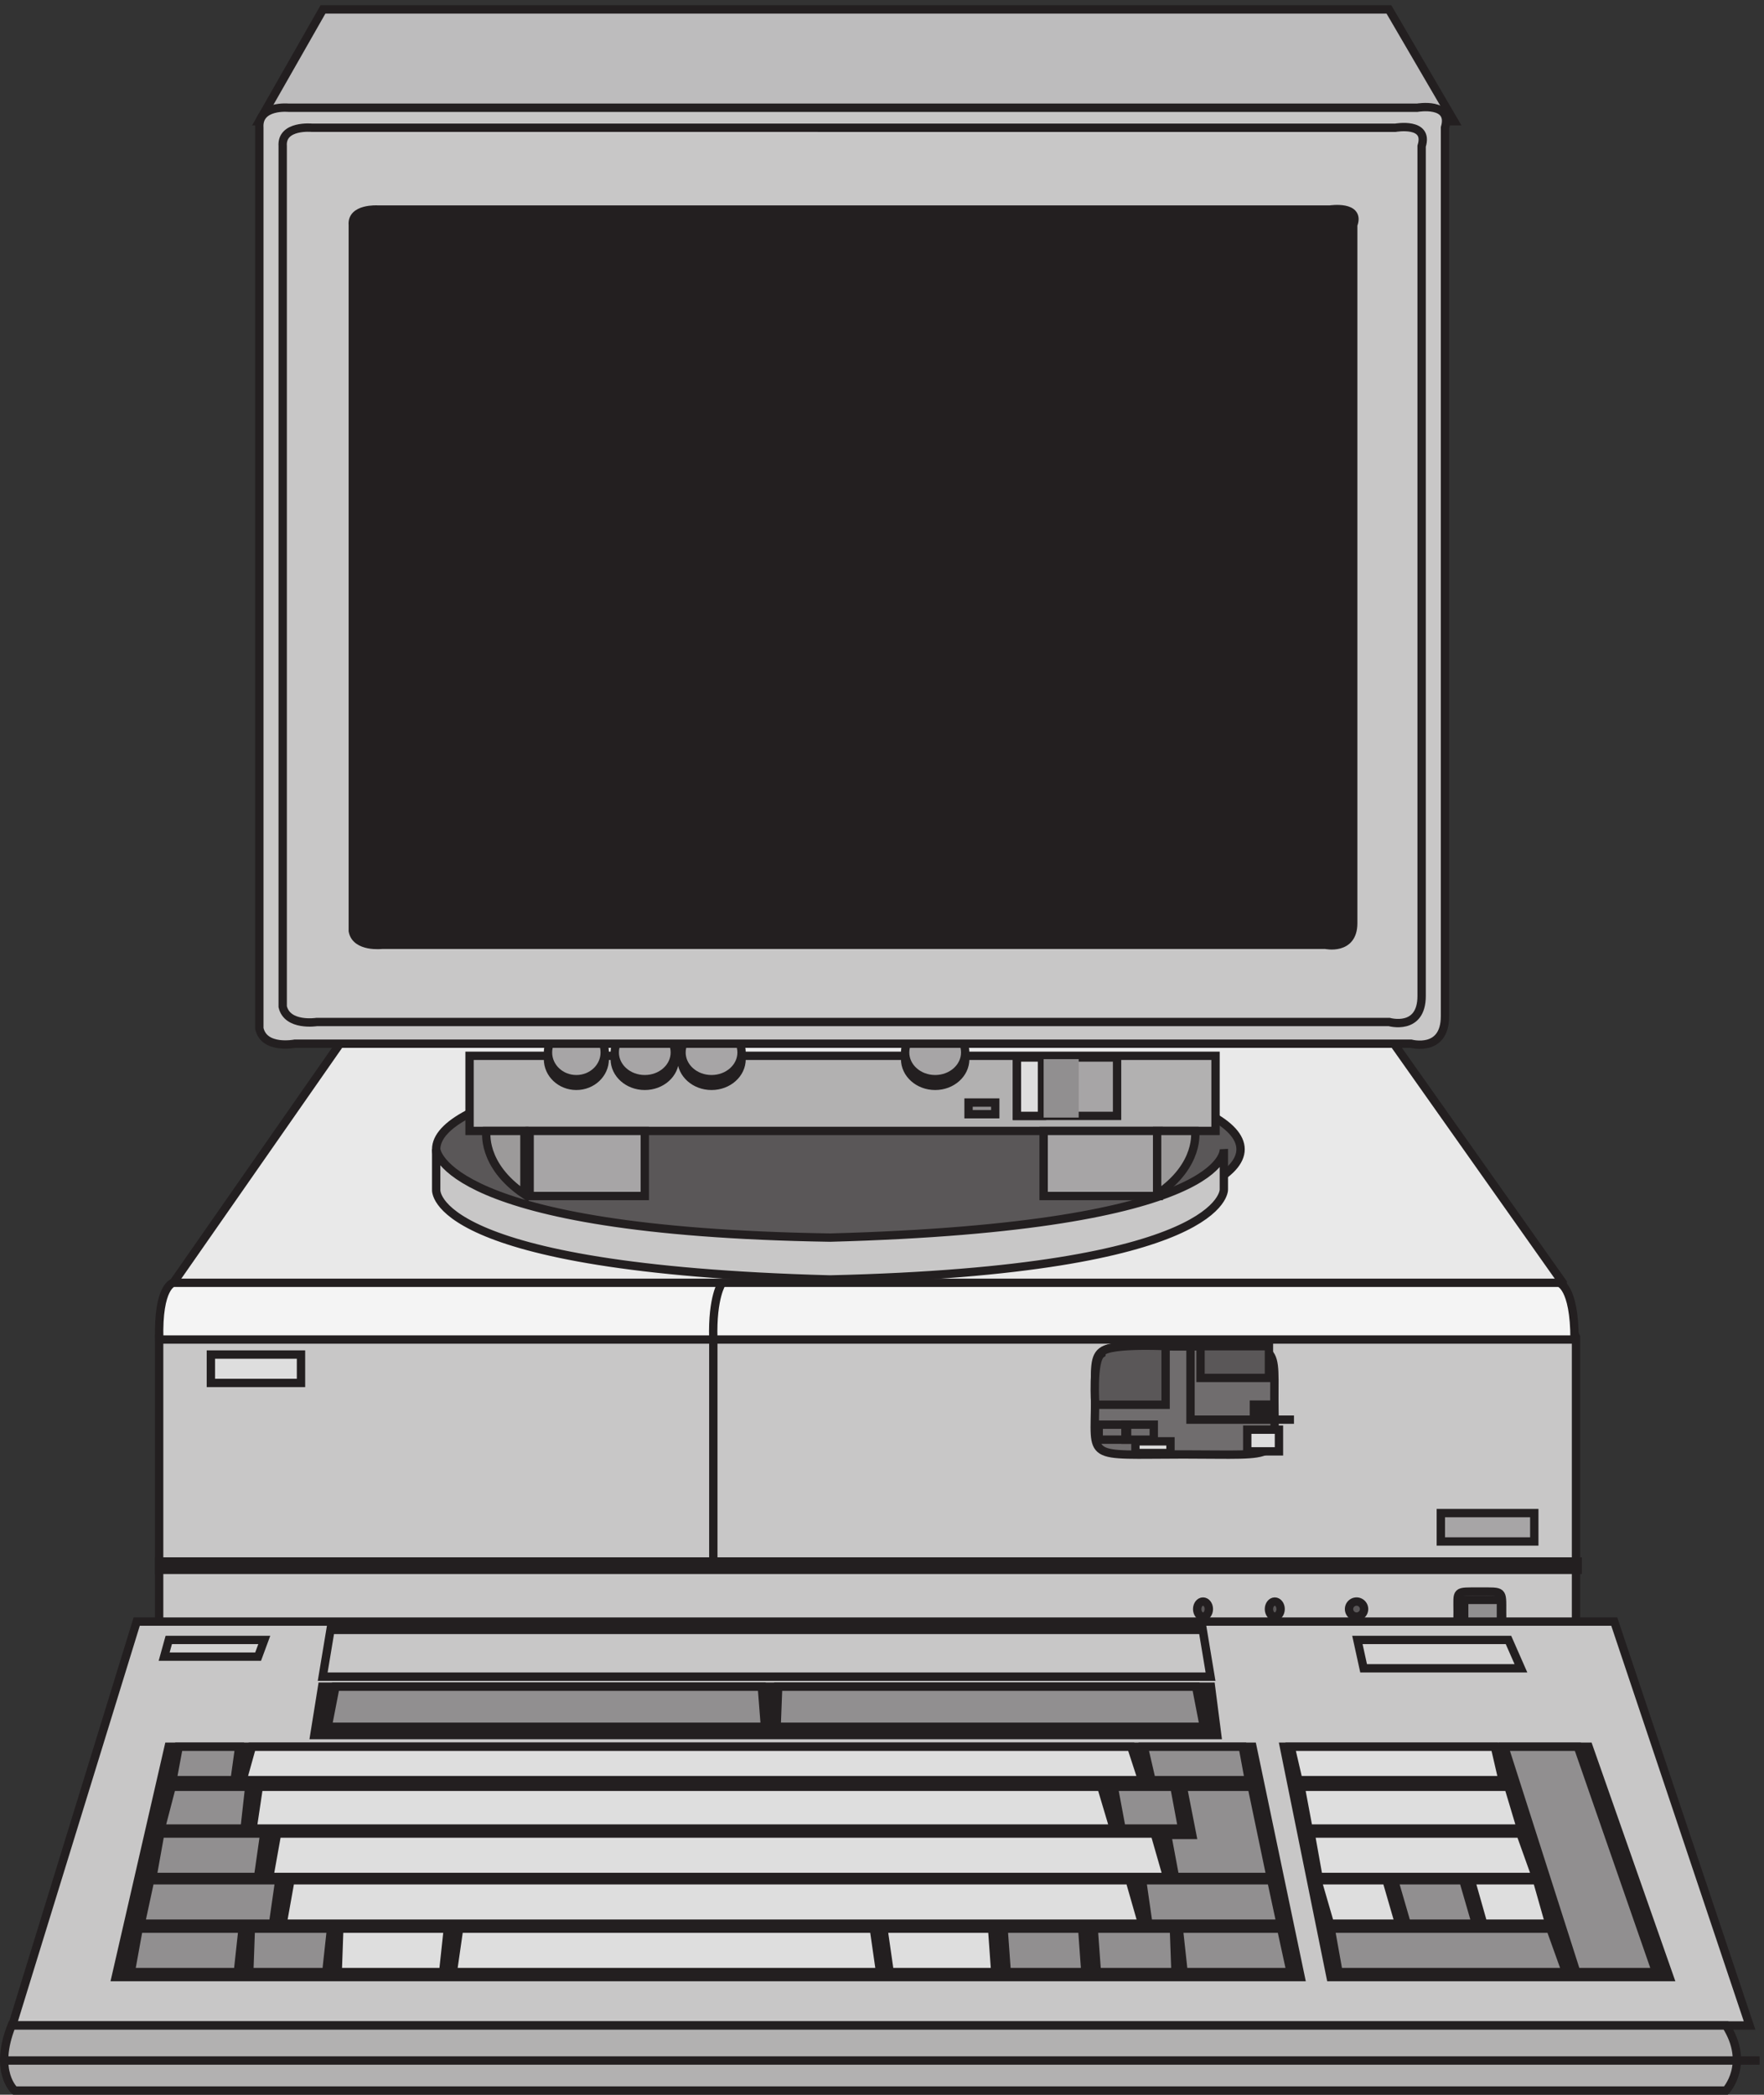
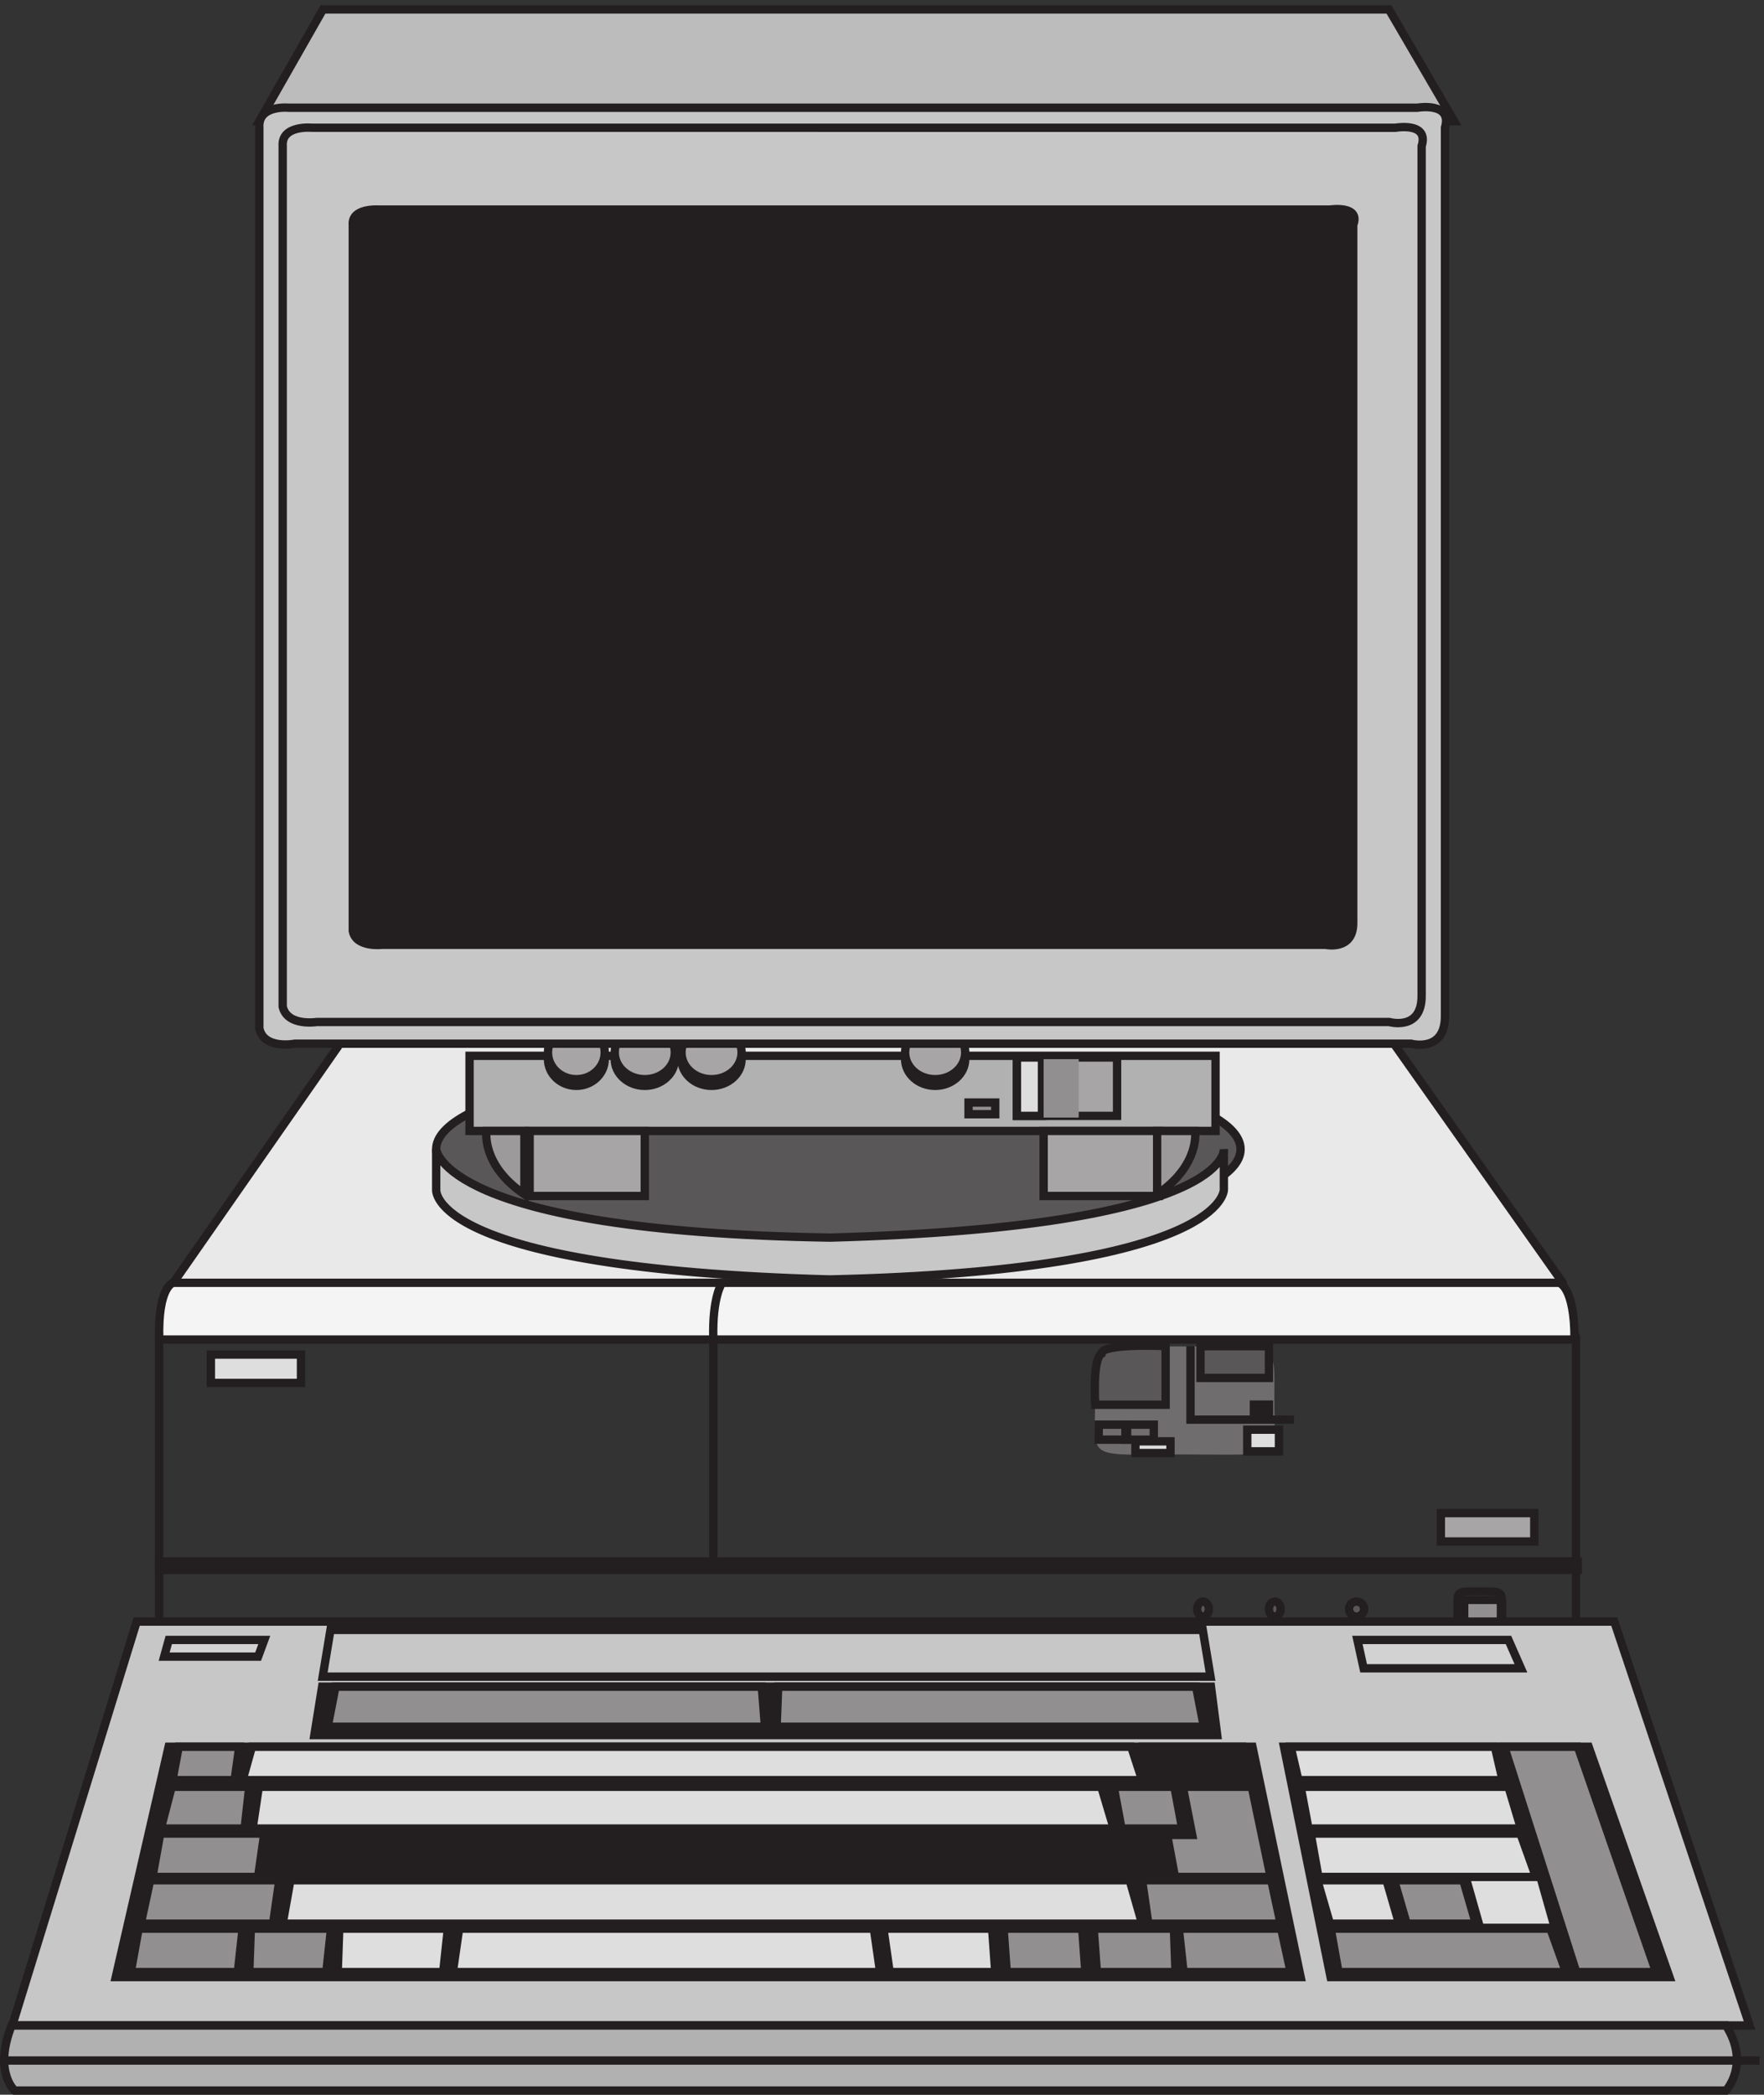
<svg xmlns="http://www.w3.org/2000/svg" xml:space="preserve" width="210.872" height="250.399">
  <rect width="100%" height="100%" fill="#333333" stroke="none" />
-   <path d="m154.117 711.164-9.785-29.371V400.664H1417.83v279.731l-13.98 30.769H154.117" style="fill:#c8c7c7;fill-opacity:1;fill-rule:evenodd;stroke:none" transform="matrix(.133 0 0 -.133 -.172 250.321)" />
  <path d="m154.117 711.164-9.785-29.371V400.664H1417.83v279.731l-13.98 30.769z" style="fill:none;stroke:#231f20;stroke-width:7.5;stroke-linecap:butt;stroke-linejoin:miter;stroke-miterlimit:10;stroke-dasharray:none;stroke-opacity:1" transform="matrix(.133 0 0 -.133 -.172 250.321)" />
  <path d="M985.59 624.656c0-55.992-10.067-49.769 79.3-49.769 90.63 0 81.82-6.223 81.82 49.769 0 53.508 5.04 47.285-81.82 47.285-85.593 0-79.3 6.223-79.3-47.285" style="fill:#706d6e;fill-opacity:1;fill-rule:evenodd;stroke:none" transform="matrix(.133 0 0 -.133 -.172 250.321)" />
-   <path d="M985.59 624.656c0-55.992-10.067-49.769 79.3-49.769 90.63 0 81.82-6.223 81.82 49.769 0 53.508 5.04 47.285-81.82 47.285-85.593 0-79.3 6.223-79.3-47.285z" style="fill:none;stroke:#231f20;stroke-width:7.5;stroke-linecap:butt;stroke-linejoin:miter;stroke-miterlimit:10;stroke-dasharray:none;stroke-opacity:1" transform="matrix(.133 0 0 -.133 -.172 250.321)" />
  <path d="M190.832 664.664h81v-25.5h-81v25.5" style="fill:#dedede;fill-opacity:1;fill-rule:evenodd;stroke:none" transform="matrix(.133 0 0 -.133 -.172 250.321)" />
  <path d="M190.832 664.664h81v-25.5h-81z" style="fill:none;stroke:#231f20;stroke-width:7.5;stroke-linecap:butt;stroke-linejoin:miter;stroke-miterlimit:10;stroke-dasharray:none;stroke-opacity:1" transform="matrix(.133 0 0 -.133 -.172 250.321)" />
  <path d="M144.332 478.664H1419.33v-7.5H144.332v7.5" style="fill:#b2b1b1;fill-opacity:1;fill-rule:evenodd;stroke:none" transform="matrix(.133 0 0 -.133 -.172 250.321)" />
  <path d="M144.332 478.664H1419.33v-7.5H144.332Zm926.998 193.5v-66h93" style="fill:none;stroke:#231f20;stroke-width:7.5;stroke-linecap:butt;stroke-linejoin:miter;stroke-miterlimit:10;stroke-dasharray:none;stroke-opacity:1" transform="matrix(.133 0 0 -.133 -.172 250.321)" />
  <path d="M1128.33 619.664h13.5v-7.5h-13.5v7.5" style="fill:#5a5758;fill-opacity:1;fill-rule:evenodd;stroke:none" transform="matrix(.133 0 0 -.133 -.172 250.321)" />
  <path d="M1128.33 619.664h13.5v-7.5h-13.5z" style="fill:none;stroke:#231f20;stroke-width:7.5;stroke-linecap:butt;stroke-linejoin:miter;stroke-miterlimit:10;stroke-dasharray:none;stroke-opacity:1" transform="matrix(.133 0 0 -.133 -.172 250.321)" />
  <path d="M1048.96 672.277v-52.726h-63.253s-2.75 40.238 5.5 45.789c0 9.711 57.753 6.937 57.753 6.937" style="fill:#5a5758;fill-opacity:1;fill-rule:evenodd;stroke:none" transform="matrix(.133 0 0 -.133 -.172 250.321)" />
  <path d="M1048.96 672.277v-52.726h-63.253s-2.75 40.238 5.5 45.789c0 9.711 57.753 6.937 57.753 6.937zm-60.128-70.613h25.498v-13.5h-25.498z" style="fill:none;stroke:#231f20;stroke-width:7.5;stroke-linecap:butt;stroke-linejoin:miter;stroke-miterlimit:10;stroke-dasharray:none;stroke-opacity:1" transform="matrix(.133 0 0 -.133 -.172 250.321)" />
  <path d="M1012.83 601.664h25.5v-13.5h-25.5z" style="fill:none;stroke:#231f20;stroke-width:7.5;stroke-linecap:butt;stroke-linejoin:miter;stroke-miterlimit:10;stroke-dasharray:none;stroke-opacity:1" transform="matrix(.133 0 0 -.133 -.172 250.321)" />
  <path d="M1122.33 597.164h28.5v-19.5h-28.5v19.5" style="fill:#dedede;fill-opacity:1;fill-rule:evenodd;stroke:none" transform="matrix(.133 0 0 -.133 -.172 250.321)" />
  <path d="M1122.33 597.164h28.5v-19.5h-28.5z" style="fill:none;stroke:#231f20;stroke-width:7.5;stroke-linecap:butt;stroke-linejoin:miter;stroke-miterlimit:10;stroke-dasharray:none;stroke-opacity:1" transform="matrix(.133 0 0 -.133 -.172 250.321)" />
  <path d="M1021.83 586.664h31.5v-10.5h-31.5v10.5" style="fill:#dedede;fill-opacity:1;fill-rule:evenodd;stroke:none" transform="matrix(.133 0 0 -.133 -.172 250.321)" />
  <path d="M1021.83 586.664h31.5v-10.5h-31.5z" style="fill:none;stroke:#231f20;stroke-width:7.5;stroke-linecap:butt;stroke-linejoin:miter;stroke-miterlimit:10;stroke-dasharray:none;stroke-opacity:1" transform="matrix(.133 0 0 -.133 -.172 250.321)" />
  <path d="M1080.33 672.164v-28.5h61.5v28.5h-61.5" style="fill:#5a5758;fill-opacity:1;fill-rule:evenodd;stroke:none" transform="matrix(.133 0 0 -.133 -.172 250.321)" />
  <path d="M1080.33 672.164v-28.5h61.5v28.5z" style="fill:none;stroke:#231f20;stroke-width:7.5;stroke-linecap:butt;stroke-linejoin:miter;stroke-miterlimit:10;stroke-dasharray:none;stroke-opacity:1" transform="matrix(.133 0 0 -.133 -.172 250.321)" />
  <path d="M1296.33 522.164h84v-25.5h-84v25.5" style="fill:#a7a5a6;fill-opacity:1;fill-rule:evenodd;stroke:none" transform="matrix(.133 0 0 -.133 -.172 250.321)" />
  <path d="M1296.33 522.164h84v-25.5h-84z" style="fill:none;stroke:#231f20;stroke-width:7.5;stroke-linecap:butt;stroke-linejoin:miter;stroke-miterlimit:10;stroke-dasharray:none;stroke-opacity:1" transform="matrix(.133 0 0 -.133 -.172 250.321)" />
  <path d="M1311.41 433.355c0-20.902-2.5-18.292 20-18.292s20-2.61 20 18.292c0 19.598 1.25 18.29-20 18.29-22.5 0-20 1.308-20-18.29" style="fill:#5a5758;fill-opacity:1;fill-rule:evenodd;stroke:none" transform="matrix(.133 0 0 -.133 -.172 250.321)" />
  <path d="M1311.41 433.355c0-20.902-2.5-18.292 20-18.292s20-2.61 20 18.292c0 19.598 1.25 18.29-20 18.29-22.5 0-20 1.308-20-18.29z" style="fill:none;stroke:#231f20;stroke-width:7.5;stroke-linecap:butt;stroke-linejoin:miter;stroke-miterlimit:10;stroke-dasharray:none;stroke-opacity:1" transform="matrix(.133 0 0 -.133 -.172 250.321)" />
  <path d="M1317.33 444.164h33v-28.5h-33v28.5" style="fill:#918f90;fill-opacity:1;fill-rule:evenodd;stroke:none" transform="matrix(.133 0 0 -.133 -.172 250.321)" />
  <path d="M1317.33 444.164h33v-28.5h-33z" style="fill:none;stroke:#231f20;stroke-width:7.5;stroke-linecap:butt;stroke-linejoin:miter;stroke-miterlimit:10;stroke-dasharray:none;stroke-opacity:1" transform="matrix(.133 0 0 -.133 -.172 250.321)" />
  <path d="M1227.33 435.914c0-3.73-3.02-6.75-6.75-6.75s-6.75 3.02-6.75 6.75a6.75 6.75 0 0 0 6.75 6.75 6.75 6.75 0 0 0 6.75-6.75" style="fill:#5a5758;fill-opacity:1;fill-rule:evenodd;stroke:none" transform="matrix(.133 0 0 -.133 -.172 250.321)" />
  <path d="M1227.33 435.914c0-3.73-3.02-6.75-6.75-6.75s-6.75 3.02-6.75 6.75a6.75 6.75 0 0 0 6.75 6.75 6.75 6.75 0 0 0 6.75-6.75z" style="fill:none;stroke:#231f20;stroke-width:7.5;stroke-linecap:butt;stroke-linejoin:miter;stroke-miterlimit:10;stroke-dasharray:none;stroke-opacity:1" transform="matrix(.133 0 0 -.133 -.172 250.321)" />
  <path d="M1152.33 435.914c0-3.73-2.35-6.75-5.25-6.75s-5.25 3.02-5.25 6.75c0 3.727 2.35 6.75 5.25 6.75s5.25-3.023 5.25-6.75" style="fill:#5a5758;fill-opacity:1;fill-rule:evenodd;stroke:none" transform="matrix(.133 0 0 -.133 -.172 250.321)" />
  <path d="M1152.33 435.914c0-3.73-2.35-6.75-5.25-6.75s-5.25 3.02-5.25 6.75c0 3.727 2.35 6.75 5.25 6.75s5.25-3.023 5.25-6.75z" style="fill:none;stroke:#231f20;stroke-width:7.5;stroke-linecap:butt;stroke-linejoin:miter;stroke-miterlimit:10;stroke-dasharray:none;stroke-opacity:1" transform="matrix(.133 0 0 -.133 -.172 250.321)" />
  <path d="M1087.83 435.914c0-3.73-2.35-6.75-5.25-6.75s-5.25 3.02-5.25 6.75c0 3.727 2.35 6.75 5.25 6.75s5.25-3.023 5.25-6.75" style="fill:#5a5758;fill-opacity:1;fill-rule:evenodd;stroke:none" transform="matrix(.133 0 0 -.133 -.172 250.321)" />
  <path d="M1087.83 435.914c0-3.73-2.35-6.75-5.25-6.75s-5.25 3.02-5.25 6.75c0 3.727 2.35 6.75 5.25 6.75s5.25-3.023 5.25-6.75z" style="fill:none;stroke:#231f20;stroke-width:7.5;stroke-linecap:butt;stroke-linejoin:miter;stroke-miterlimit:10;stroke-dasharray:none;stroke-opacity:1" transform="matrix(.133 0 0 -.133 -.172 250.321)" />
  <path d="m154.832 711.164 1.398 16.766 173.325 248.734h901.555l174.72-247.336-1.4-18.164H154.832" style="fill:#e9e9e9;fill-opacity:1;fill-rule:evenodd;stroke:none" transform="matrix(.133 0 0 -.133 -.172 250.321)" />
  <path d="m154.832 711.164 1.398 16.766 173.325 248.734h901.555l174.72-247.336-1.4-18.164z" style="fill:none;stroke:#231f20;stroke-width:7.5;stroke-linecap:butt;stroke-linejoin:miter;stroke-miterlimit:10;stroke-dasharray:none;stroke-opacity:1" transform="matrix(.133 0 0 -.133 -.172 250.321)" />
  <path d="M144.43 678.164c-1.395 48.164 12.57 51 12.57 51h1245.57s13.96-2.836 13.96-51H144.43" style="fill:#f4f4f4;fill-opacity:1;fill-rule:evenodd;stroke:none" transform="matrix(.133 0 0 -.133 -.172 250.321)" />
  <path d="M144.43 678.164c-1.395 48.164 12.57 51 12.57 51h1245.57s13.96-2.836 13.96-51z" style="fill:none;stroke:#231f20;stroke-width:7.5;stroke-linecap:butt;stroke-linejoin:miter;stroke-miterlimit:10;stroke-dasharray:none;stroke-opacity:1" transform="matrix(.133 0 0 -.133 -.172 250.321)" />
  <path d="M642.43 478.664v200.117c-1.125 37.785 7.875 50.383 7.875 50.383" style="fill:none;stroke:#231f20;stroke-width:7.5;stroke-linecap:butt;stroke-linejoin:miter;stroke-miterlimit:10;stroke-dasharray:none;stroke-opacity:1" transform="matrix(.133 0 0 -.133 -.172 250.321)" />
  <path d="m124.168 424.664-111.836-363H1573.83l-121.62 363H124.168" style="fill:#c8c7c7;fill-opacity:1;fill-rule:evenodd;stroke:none" transform="matrix(.133 0 0 -.133 -.172 250.321)" />
  <path d="m124.168 424.664-111.836-363H1573.83l-121.62 363Z" style="fill:none;stroke:#231f20;stroke-width:7.5;stroke-linecap:butt;stroke-linejoin:miter;stroke-miterlimit:10;stroke-dasharray:none;stroke-opacity:1" transform="matrix(.133 0 0 -.133 -.172 250.321)" />
  <path d="M1501.83 105.164h-304.58l-41.92 207h273.85l72.65-207" style="fill:#231f20;fill-opacity:1;fill-rule:evenodd;stroke:none" transform="matrix(.133 0 0 -.133 -.172 250.321)" />
  <path d="M1501.83 105.164h-304.58l-41.92 207h273.85z" style="fill:none;stroke:#231f20;stroke-width:7.5;stroke-linecap:butt;stroke-linejoin:miter;stroke-miterlimit:10;stroke-dasharray:none;stroke-opacity:1" transform="matrix(.133 0 0 -.133 -.172 250.321)" />
  <path d="m1127 312.164 43.33-207H105.332l47.52 207H1127" style="fill:#231f20;fill-opacity:1;fill-rule:evenodd;stroke:none" transform="matrix(.133 0 0 -.133 -.172 250.321)" />
  <path d="m1127 312.164 43.33-207H105.332l47.52 207z" style="fill:none;stroke:#231f20;stroke-width:7.5;stroke-linecap:butt;stroke-linejoin:miter;stroke-miterlimit:10;stroke-dasharray:none;stroke-opacity:1" transform="matrix(.133 0 0 -.133 -.172 250.321)" />
  <path d="M11.727 61.664c-16.543-41.785 2.753-58.5 2.753-58.5h1538.16s22.05 23.68 0 58.5H11.727" style="fill:#b2b1b1;fill-opacity:1;fill-rule:evenodd;stroke:none" transform="matrix(.133 0 0 -.133 -.172 250.321)" />
  <path d="M11.727 61.664c-16.543-41.785 2.753-58.5 2.753-58.5h1538.16s22.05 23.68 0 58.5zm-8.395-31.5H1582.83" style="fill:none;stroke:#231f20;stroke-width:7.5;stroke-linecap:butt;stroke-linejoin:miter;stroke-miterlimit:10;stroke-dasharray:none;stroke-opacity:1" transform="matrix(.133 0 0 -.133 -.172 250.321)" />
  <path d="m283.832 322.664 6.996 43.5h798.902l5.6-43.5H283.832" style="fill:#231f20;fill-opacity:1;fill-rule:evenodd;stroke:none" transform="matrix(.133 0 0 -.133 -.172 250.321)" />
  <path d="m283.832 322.664 6.996 43.5h798.902l5.6-43.5zm7.5 52.5 6.988 42h784.02l6.99-42z" style="fill:none;stroke:#231f20;stroke-width:7.5;stroke-linecap:butt;stroke-linejoin:miter;stroke-miterlimit:10;stroke-dasharray:none;stroke-opacity:1" transform="matrix(.133 0 0 -.133 -.172 250.321)" />
  <path d="m152.988 408.164-4.156-15h84.461l5.539 15h-85.844" style="fill:#d3d2d2;fill-opacity:1;fill-rule:evenodd;stroke:none" transform="matrix(.133 0 0 -.133 -.172 250.321)" />
  <path d="m152.988 408.164-4.156-15h84.461l5.539 15z" style="fill:none;stroke:#231f20;stroke-width:7.5;stroke-linecap:butt;stroke-linejoin:miter;stroke-miterlimit:10;stroke-dasharray:none;stroke-opacity:1" transform="matrix(.133 0 0 -.133 -.172 250.321)" />
  <path d="m1221.33 408.164 5.6-25.5h141.4l-11.2 25.5h-135.8" style="fill:#d3d2d2;fill-opacity:1;fill-rule:evenodd;stroke:none" transform="matrix(.133 0 0 -.133 -.172 250.321)" />
  <path d="m1221.33 408.164 5.6-25.5h141.4l-11.2 25.5z" style="fill:none;stroke:#231f20;stroke-width:7.5;stroke-linecap:butt;stroke-linejoin:miter;stroke-miterlimit:10;stroke-dasharray:none;stroke-opacity:1" transform="matrix(.133 0 0 -.133 -.172 250.321)" />
  <path d="m413.938 148.664-5.606-39h384l-5.605 39H413.938" style="fill:#dedede;fill-opacity:1;fill-rule:evenodd;stroke:none" transform="matrix(.133 0 0 -.133 -.172 250.321)" />
  <path d="m413.938 148.664-5.606-39h384l-5.605 39z" style="fill:none;stroke:#231f20;stroke-width:7.5;stroke-linecap:butt;stroke-linejoin:miter;stroke-miterlimit:10;stroke-dasharray:none;stroke-opacity:1" transform="matrix(.133 0 0 -.133 -.172 250.321)" />
  <path d="m306.227 148.664-1.395-39h94.816l4.184 39h-97.605" style="fill:#dedede;fill-opacity:1;fill-rule:evenodd;stroke:none" transform="matrix(.133 0 0 -.133 -.172 250.321)" />
  <path d="m306.227 148.664-1.395-39h94.816l4.184 39z" style="fill:none;stroke:#231f20;stroke-width:7.5;stroke-linecap:butt;stroke-linejoin:miter;stroke-miterlimit:10;stroke-dasharray:none;stroke-opacity:1" transform="matrix(.133 0 0 -.133 -.172 250.321)" />
  <path d="m893.043 148.664 2.789-39h-94.914l-5.586 39h97.711" style="fill:#dedede;fill-opacity:1;fill-rule:evenodd;stroke:none" transform="matrix(.133 0 0 -.133 -.172 250.321)" />
  <path d="m893.043 148.664 2.789-39h-94.914l-5.586 39z" style="fill:none;stroke:#231f20;stroke-width:7.5;stroke-linecap:butt;stroke-linejoin:miter;stroke-miterlimit:10;stroke-dasharray:none;stroke-opacity:1" transform="matrix(.133 0 0 -.133 -.172 250.321)" />
  <path d="m226.746 148.664-1.414-39h69.262l4.238 39h-72.086" style="fill:#918f90;fill-opacity:1;fill-rule:evenodd;stroke:none" transform="matrix(.133 0 0 -.133 -.172 250.321)" />
  <path d="m226.746 148.664-1.414-39h69.262l4.238 39z" style="fill:none;stroke:#231f20;stroke-width:7.5;stroke-linecap:butt;stroke-linejoin:miter;stroke-miterlimit:10;stroke-dasharray:none;stroke-opacity:1" transform="matrix(.133 0 0 -.133 -.172 250.321)" />
  <path d="m974.008 148.664 2.824-39H906.16l-2.828 39h70.676" style="fill:#918f90;fill-opacity:1;fill-rule:evenodd;stroke:none" transform="matrix(.133 0 0 -.133 -.172 250.321)" />
  <path d="m974.008 148.664 2.824-39H906.16l-2.828 39z" style="fill:none;stroke:#231f20;stroke-width:7.5;stroke-linecap:butt;stroke-linejoin:miter;stroke-miterlimit:10;stroke-dasharray:none;stroke-opacity:1" transform="matrix(.133 0 0 -.133 -.172 250.321)" />
  <path d="m1056.42 148.664 1.41-39h-70.67l-2.828 39h72.088" style="fill:#918f90;fill-opacity:1;fill-rule:evenodd;stroke:none" transform="matrix(.133 0 0 -.133 -.172 250.321)" />
  <path d="m1056.42 148.664 1.41-39h-70.67l-2.828 39z" style="fill:none;stroke:#231f20;stroke-width:7.5;stroke-linecap:butt;stroke-linejoin:miter;stroke-miterlimit:10;stroke-dasharray:none;stroke-opacity:1" transform="matrix(.133 0 0 -.133 -.172 250.321)" />
  <path d="m1152.84 148.664 8.49-39h-96.25l-4.25 39h92.01" style="fill:#918f90;fill-opacity:1;fill-rule:evenodd;stroke:none" transform="matrix(.133 0 0 -.133 -.172 250.321)" />
  <path d="m1152.84 148.664 8.49-39h-96.25l-4.25 39z" style="fill:none;stroke:#231f20;stroke-width:7.5;stroke-linecap:butt;stroke-linejoin:miter;stroke-miterlimit:10;stroke-dasharray:none;stroke-opacity:1" transform="matrix(.133 0 0 -.133 -.172 250.321)" />
  <path d="m125.91 148.664-7.078-39h96.254l4.246 39H125.91" style="fill:#918f90;fill-opacity:1;fill-rule:evenodd;stroke:none" transform="matrix(.133 0 0 -.133 -.172 250.321)" />
  <path d="m125.91 148.664-7.078-39h96.254l4.246 39z" style="fill:none;stroke:#231f20;stroke-width:7.5;stroke-linecap:butt;stroke-linejoin:miter;stroke-miterlimit:10;stroke-dasharray:none;stroke-opacity:1" transform="matrix(.133 0 0 -.133 -.172 250.321)" />
  <path d="m136.227 192.164-8.395-39h118.906l5.594 39H136.227" style="fill:#918f90;fill-opacity:1;fill-rule:evenodd;stroke:none" transform="matrix(.133 0 0 -.133 -.172 250.321)" />
  <path d="m136.227 192.164-8.395-39h118.906l5.594 39z" style="fill:none;stroke:#231f20;stroke-width:7.5;stroke-linecap:butt;stroke-linejoin:miter;stroke-miterlimit:10;stroke-dasharray:none;stroke-opacity:1" transform="matrix(.133 0 0 -.133 -.172 250.321)" />
  <path d="m145.313 234.164-6.981-39h94.918l5.582 39h-93.519" style="fill:#918f90;fill-opacity:1;fill-rule:evenodd;stroke:none" transform="matrix(.133 0 0 -.133 -.172 250.321)" />
  <path d="m145.313 234.164-6.981-39h94.918l5.582 39z" style="fill:none;stroke:#231f20;stroke-width:7.5;stroke-linecap:butt;stroke-linejoin:miter;stroke-miterlimit:10;stroke-dasharray:none;stroke-opacity:1" transform="matrix(.133 0 0 -.133 -.172 250.321)" />
  <path d="m155.598 276.164-9.766-37.5h75.316l4.184 37.5h-69.734" style="fill:#918f90;fill-opacity:1;fill-rule:evenodd;stroke:none" transform="matrix(.133 0 0 -.133 -.172 250.321)" />
  <path d="m155.598 276.164-9.766-37.5h75.316l4.184 37.5z" style="fill:none;stroke:#231f20;stroke-width:7.5;stroke-linecap:butt;stroke-linejoin:miter;stroke-miterlimit:10;stroke-dasharray:none;stroke-opacity:1" transform="matrix(.133 0 0 -.133 -.172 250.321)" />
  <path d="m161.914 312.164-5.582-30h55.816l4.184 30h-54.418" style="fill:#918f90;fill-opacity:1;fill-rule:evenodd;stroke:none" transform="matrix(.133 0 0 -.133 -.172 250.321)" />
  <path d="m161.914 312.164-5.582-30h55.816l4.184 30z" style="fill:none;stroke:#231f20;stroke-width:7.5;stroke-linecap:butt;stroke-linejoin:miter;stroke-miterlimit:10;stroke-dasharray:none;stroke-opacity:1" transform="matrix(.133 0 0 -.133 -.172 250.321)" />
  <path d="m1143.94 192.164 8.39-39h-118.9l-5.6 39h116.11" style="fill:#918f90;fill-opacity:1;fill-rule:evenodd;stroke:none" transform="matrix(.133 0 0 -.133 -.172 250.321)" />
  <path d="m1143.94 192.164 8.39-39h-118.9l-5.6 39z" style="fill:none;stroke:#231f20;stroke-width:7.5;stroke-linecap:butt;stroke-linejoin:miter;stroke-miterlimit:10;stroke-dasharray:none;stroke-opacity:1" transform="matrix(.133 0 0 -.133 -.172 250.321)" />
  <path d="M1143.33 195.164h-85.95l-7.05 37.707h22.55l-8.46 43.293h62l16.91-81" style="fill:#918f90;fill-opacity:1;fill-rule:evenodd;stroke:none" transform="matrix(.133 0 0 -.133 -.172 250.321)" />
  <path d="M1143.33 195.164h-85.95l-7.05 37.707h22.55l-8.46 43.293h62z" style="fill:none;stroke:#231f20;stroke-width:7.5;stroke-linecap:butt;stroke-linejoin:miter;stroke-miterlimit:10;stroke-dasharray:none;stroke-opacity:1" transform="matrix(.133 0 0 -.133 -.172 250.321)" />
-   <path d="m1118.27 312.164 5.56-30h-87.55l-6.95 30h88.94" style="fill:#918f90;fill-opacity:1;fill-rule:evenodd;stroke:none" transform="matrix(.133 0 0 -.133 -.172 250.321)" />
  <path d="m1118.27 312.164 5.56-30h-87.55l-6.95 30z" style="fill:none;stroke:#231f20;stroke-width:7.5;stroke-linecap:butt;stroke-linejoin:miter;stroke-miterlimit:10;stroke-dasharray:none;stroke-opacity:1" transform="matrix(.133 0 0 -.133 -.172 250.321)" />
  <path d="m1056.84 276.164 6.99-37.5h-54.51l-6.99 37.5h54.51" style="fill:#918f90;fill-opacity:1;fill-rule:evenodd;stroke:none" transform="matrix(.133 0 0 -.133 -.172 250.321)" />
  <path d="m1056.84 276.164 6.99-37.5h-54.51l-6.99 37.5z" style="fill:none;stroke:#231f20;stroke-width:7.5;stroke-linecap:butt;stroke-linejoin:miter;stroke-miterlimit:10;stroke-dasharray:none;stroke-opacity:1" transform="matrix(.133 0 0 -.133 -.172 250.321)" />
  <path d="m262.316 192.164-6.984-39h772.498l-11.17 39H262.316" style="fill:#dedede;fill-opacity:1;fill-rule:evenodd;stroke:none" transform="matrix(.133 0 0 -.133 -.172 250.321)" />
  <path d="m262.316 192.164-6.984-39h772.498l-11.17 39z" style="fill:none;stroke:#231f20;stroke-width:7.5;stroke-linecap:butt;stroke-linejoin:miter;stroke-miterlimit:10;stroke-dasharray:none;stroke-opacity:1" transform="matrix(.133 0 0 -.133 -.172 250.321)" />
-   <path d="m250.324 234.164-6.992-39h806.998l-11.19 39H250.324" style="fill:#dedede;fill-opacity:1;fill-rule:evenodd;stroke:none" transform="matrix(.133 0 0 -.133 -.172 250.321)" />
  <path d="m250.324 234.164-6.992-39h806.998l-11.19 39z" style="fill:none;stroke:#231f20;stroke-width:7.5;stroke-linecap:butt;stroke-linejoin:miter;stroke-miterlimit:10;stroke-dasharray:none;stroke-opacity:1" transform="matrix(.133 0 0 -.133 -.172 250.321)" />
  <path d="m233.922 276.164-5.59-37.5h773.998l-11.174 37.5H233.922" style="fill:#dedede;fill-opacity:1;fill-rule:evenodd;stroke:none" transform="matrix(.133 0 0 -.133 -.172 250.321)" />
  <path d="m233.922 276.164-5.59-37.5h773.998l-11.174 37.5z" style="fill:none;stroke:#231f20;stroke-width:7.5;stroke-linecap:butt;stroke-linejoin:miter;stroke-miterlimit:10;stroke-dasharray:none;stroke-opacity:1" transform="matrix(.133 0 0 -.133 -.172 250.321)" />
  <path d="m227.711 312.164-8.379-30h808.498l-9.77 30H227.711" style="fill:#dedede;fill-opacity:1;fill-rule:evenodd;stroke:none" transform="matrix(.133 0 0 -.133 -.172 250.321)" />
  <path d="m227.711 312.164-8.379-30h808.498l-9.77 30z" style="fill:none;stroke:#231f20;stroke-width:7.5;stroke-linecap:butt;stroke-linejoin:miter;stroke-miterlimit:10;stroke-dasharray:none;stroke-opacity:1" transform="matrix(.133 0 0 -.133 -.172 250.321)" />
  <path d="m295.832 330.164 6.992 36h383.211l2.797-36h-393" style="fill:#918f90;fill-opacity:1;fill-rule:evenodd;stroke:none" transform="matrix(.133 0 0 -.133 -.172 250.321)" />
  <path d="m295.832 330.164 6.992 36h383.211l2.797-36z" style="fill:none;stroke:#231f20;stroke-width:7.5;stroke-linecap:butt;stroke-linejoin:miter;stroke-miterlimit:10;stroke-dasharray:none;stroke-opacity:1" transform="matrix(.133 0 0 -.133 -.172 250.321)" />
  <path d="m699.332 330.164 1.398 36h375.62l6.98-36H699.332" style="fill:#918f90;fill-opacity:1;fill-rule:evenodd;stroke:none" transform="matrix(.133 0 0 -.133 -.172 250.321)" />
  <path d="m699.332 330.164 1.398 36h375.62l6.98-36z" style="fill:none;stroke:#231f20;stroke-width:7.5;stroke-linecap:butt;stroke-linejoin:miter;stroke-miterlimit:10;stroke-dasharray:none;stroke-opacity:1" transform="matrix(.133 0 0 -.133 -.172 250.321)" />
  <path d="m1394.82 148.664 14.01-39h-204.5l-7 39h197.49" style="fill:#918f90;fill-opacity:1;fill-rule:evenodd;stroke:none" transform="matrix(.133 0 0 -.133 -.172 250.321)" />
  <path d="m1394.82 148.664 14.01-39h-204.5l-7 39z" style="fill:none;stroke:#231f20;stroke-width:7.5;stroke-linecap:butt;stroke-linejoin:miter;stroke-miterlimit:10;stroke-dasharray:none;stroke-opacity:1" transform="matrix(.133 0 0 -.133 -.172 250.321)" />
  <path d="m1316.52 192.164 11.31-39h-62.19l-11.31 39h62.19" style="fill:#918f90;fill-opacity:1;fill-rule:evenodd;stroke:none" transform="matrix(.133 0 0 -.133 -.172 250.321)" />
  <path d="m1316.52 192.164 11.31-39h-62.19l-11.31 39z" style="fill:none;stroke:#231f20;stroke-width:7.5;stroke-linecap:butt;stroke-linejoin:miter;stroke-miterlimit:10;stroke-dasharray:none;stroke-opacity:1" transform="matrix(.133 0 0 -.133 -.172 250.321)" />
  <path d="m1382.77 192.164 11.06-39h-59.44l-11.06 39h59.44" style="fill:#dedede;fill-opacity:1;fill-rule:evenodd;stroke:none" transform="matrix(.133 0 0 -.133 -.172 250.321)" />
-   <path d="m1382.77 192.164 11.06-39h-59.44l-11.06 39z" style="fill:none;stroke:#231f20;stroke-width:7.5;stroke-linecap:butt;stroke-linejoin:miter;stroke-miterlimit:10;stroke-dasharray:none;stroke-opacity:1" transform="matrix(.133 0 0 -.133 -.172 250.321)" />
  <path d="m1247.52 192.164 11.31-39h-62.19l-11.31 39h62.19" style="fill:#dedede;fill-opacity:1;fill-rule:evenodd;stroke:none" transform="matrix(.133 0 0 -.133 -.172 250.321)" />
  <path d="m1247.52 192.164 11.31-39h-62.19l-11.31 39z" style="fill:none;stroke:#231f20;stroke-width:7.5;stroke-linecap:butt;stroke-linejoin:miter;stroke-miterlimit:10;stroke-dasharray:none;stroke-opacity:1" transform="matrix(.133 0 0 -.133 -.172 250.321)" />
  <path d="m1419.47 312.164 70.36-202.5h-71.77l-64.73 202.5h66.14" style="fill:#918f90;fill-opacity:1;fill-rule:evenodd;stroke:none" transform="matrix(.133 0 0 -.133 -.172 250.321)" />
  <path d="m1419.47 312.164 70.36-202.5h-71.77l-64.73 202.5z" style="fill:none;stroke:#231f20;stroke-width:7.5;stroke-linecap:butt;stroke-linejoin:miter;stroke-miterlimit:10;stroke-dasharray:none;stroke-opacity:1" transform="matrix(.133 0 0 -.133 -.172 250.321)" />
  <path d="m1357.1 276.164 11.23-37.5h-190.98l-7.02 37.5h186.77" style="fill:#dedede;fill-opacity:1;fill-rule:evenodd;stroke:none" transform="matrix(.133 0 0 -.133 -.172 250.321)" />
  <path d="m1357.1 276.164 11.23-37.5h-190.98l-7.02 37.5z" style="fill:none;stroke:#231f20;stroke-width:7.5;stroke-linecap:butt;stroke-linejoin:miter;stroke-miterlimit:10;stroke-dasharray:none;stroke-opacity:1" transform="matrix(.133 0 0 -.133 -.172 250.321)" />
  <path d="m1367.86 234.164 13.97-39h-195.52l-6.98 39h188.53" style="fill:#dedede;fill-opacity:1;fill-rule:evenodd;stroke:none" transform="matrix(.133 0 0 -.133 -.172 250.321)" />
  <path d="m1367.86 234.164 13.97-39h-195.52l-6.98 39z" style="fill:none;stroke:#231f20;stroke-width:7.5;stroke-linecap:butt;stroke-linejoin:miter;stroke-miterlimit:10;stroke-dasharray:none;stroke-opacity:1" transform="matrix(.133 0 0 -.133 -.172 250.321)" />
  <path d="m1344.88 312.164 6.95-30h-183.55l-6.95 30h183.55" style="fill:#dedede;fill-opacity:1;fill-rule:evenodd;stroke:none" transform="matrix(.133 0 0 -.133 -.172 250.321)" />
  <path d="m1344.88 312.164 6.95-30h-183.55l-6.95 30z" style="fill:none;stroke:#231f20;stroke-width:7.5;stroke-linecap:butt;stroke-linejoin:miter;stroke-miterlimit:10;stroke-dasharray:none;stroke-opacity:1" transform="matrix(.133 0 0 -.133 -.172 250.321)" />
  <path d="M1116.33 849.164c0-44.738-161.838-81-361.498-81-199.648 0-361.5 36.262-361.5 81 0 44.734 161.852 81 361.5 81 199.66 0 361.498-36.266 361.498-81" style="fill:#5a5758;fill-opacity:1;fill-rule:evenodd;stroke:none" transform="matrix(.133 0 0 -.133 -.172 250.321)" />
  <path d="M1116.33 849.164c0-44.738-161.838-81-361.498-81-199.648 0-361.5 36.262-361.5 81 0 44.734 161.852 81 361.5 81 199.66 0 361.498-36.266 361.498-81z" style="fill:none;stroke:#231f20;stroke-width:7.5;stroke-linecap:butt;stroke-linejoin:miter;stroke-miterlimit:10;stroke-dasharray:none;stroke-opacity:1" transform="matrix(.133 0 0 -.133 -.172 250.321)" />
-   <path d="M423.332 933.164h670.498v-67.5H423.332v67.5" style="fill:#b2b1b1;fill-opacity:1;fill-rule:evenodd;stroke:none" transform="matrix(.133 0 0 -.133 -.172 250.321)" />
+   <path d="M423.332 933.164h670.498v-67.5H423.332" style="fill:#b2b1b1;fill-opacity:1;fill-rule:evenodd;stroke:none" transform="matrix(.133 0 0 -.133 -.172 250.321)" />
  <path d="M423.332 933.164h670.498v-67.5H423.332Z" style="fill:none;stroke:#231f20;stroke-width:7.5;stroke-linecap:butt;stroke-linejoin:miter;stroke-miterlimit:10;stroke-dasharray:none;stroke-opacity:1" transform="matrix(.133 0 0 -.133 -.172 250.321)" />
  <path d="M667.832 930.164c0-13.258-12.086-24-27-24-14.91 0-27 10.742-27 24 0 13.254 12.09 24 27 24 14.914 0 27-10.746 27-24" style="fill:#231f20;fill-opacity:1;fill-rule:evenodd;stroke:none" transform="matrix(.133 0 0 -.133 -.172 250.321)" />
  <path d="M667.832 930.164c0-13.258-12.086-24-27-24-14.91 0-27 10.742-27 24 0 13.254 12.09 24 27 24 14.914 0 27-10.746 27-24z" style="fill:none;stroke:#231f20;stroke-width:7.5;stroke-linecap:butt;stroke-linejoin:miter;stroke-miterlimit:10;stroke-dasharray:none;stroke-opacity:1" transform="matrix(.133 0 0 -.133 -.172 250.321)" />
  <path d="M667.832 936.164c0-13.258-12.086-24-27-24-14.91 0-27 10.742-27 24 0 13.254 12.09 24 27 24 14.914 0 27-10.746 27-24" style="fill:#a7a5a6;fill-opacity:1;fill-rule:evenodd;stroke:none" transform="matrix(.133 0 0 -.133 -.172 250.321)" />
  <path d="M667.832 936.164c0-13.258-12.086-24-27-24-14.91 0-27 10.742-27 24 0 13.254 12.09 24 27 24 14.914 0 27-10.746 27-24z" style="fill:none;stroke:#231f20;stroke-width:7.5;stroke-linecap:butt;stroke-linejoin:miter;stroke-miterlimit:10;stroke-dasharray:none;stroke-opacity:1" transform="matrix(.133 0 0 -.133 -.172 250.321)" />
  <path d="M607.832 930.164c0-13.258-12.086-24-27-24-14.91 0-27 10.742-27 24 0 13.254 12.09 24 27 24 14.914 0 27-10.746 27-24" style="fill:#231f20;fill-opacity:1;fill-rule:evenodd;stroke:none" transform="matrix(.133 0 0 -.133 -.172 250.321)" />
  <path d="M607.832 930.164c0-13.258-12.086-24-27-24-14.91 0-27 10.742-27 24 0 13.254 12.09 24 27 24 14.914 0 27-10.746 27-24z" style="fill:none;stroke:#231f20;stroke-width:7.5;stroke-linecap:butt;stroke-linejoin:miter;stroke-miterlimit:10;stroke-dasharray:none;stroke-opacity:1" transform="matrix(.133 0 0 -.133 -.172 250.321)" />
  <path d="M607.832 936.164c0-13.258-12.086-24-27-24-14.91 0-27 10.742-27 24 0 13.254 12.09 24 27 24 14.914 0 27-10.746 27-24" style="fill:#a7a5a6;fill-opacity:1;fill-rule:evenodd;stroke:none" transform="matrix(.133 0 0 -.133 -.172 250.321)" />
  <path d="M607.832 936.164c0-13.258-12.086-24-27-24-14.91 0-27 10.742-27 24 0 13.254 12.09 24 27 24 14.914 0 27-10.746 27-24z" style="fill:none;stroke:#231f20;stroke-width:7.5;stroke-linecap:butt;stroke-linejoin:miter;stroke-miterlimit:10;stroke-dasharray:none;stroke-opacity:1" transform="matrix(.133 0 0 -.133 -.172 250.321)" />
  <path d="M544.832 930.164c0-13.258-11.414-24-25.5-24-14.082 0-25.5 10.742-25.5 24 0 13.254 11.418 24 25.5 24 14.086 0 25.5-10.746 25.5-24" style="fill:#231f20;fill-opacity:1;fill-rule:evenodd;stroke:none" transform="matrix(.133 0 0 -.133 -.172 250.321)" />
  <path d="M544.832 930.164c0-13.258-11.414-24-25.5-24-14.082 0-25.5 10.742-25.5 24 0 13.254 11.418 24 25.5 24 14.086 0 25.5-10.746 25.5-24z" style="fill:none;stroke:#231f20;stroke-width:7.5;stroke-linecap:butt;stroke-linejoin:miter;stroke-miterlimit:10;stroke-dasharray:none;stroke-opacity:1" transform="matrix(.133 0 0 -.133 -.172 250.321)" />
  <path d="M544.832 936.164c0-13.258-11.414-24-25.5-24-14.082 0-25.5 10.742-25.5 24 0 13.254 11.418 24 25.5 24 14.086 0 25.5-10.746 25.5-24" style="fill:#a7a5a6;fill-opacity:1;fill-rule:evenodd;stroke:none" transform="matrix(.133 0 0 -.133 -.172 250.321)" />
  <path d="M544.832 936.164c0-13.258-11.414-24-25.5-24-14.082 0-25.5 10.742-25.5 24 0 13.254 11.418 24 25.5 24 14.086 0 25.5-10.746 25.5-24z" style="fill:none;stroke:#231f20;stroke-width:7.5;stroke-linecap:butt;stroke-linejoin:miter;stroke-miterlimit:10;stroke-dasharray:none;stroke-opacity:1" transform="matrix(.133 0 0 -.133 -.172 250.321)" />
  <path d="M868.832 930.164c0-13.258-12.086-24-27-24-14.91 0-27 10.742-27 24 0 13.254 12.09 24 27 24 14.914 0 27-10.746 27-24" style="fill:#231f20;fill-opacity:1;fill-rule:evenodd;stroke:none" transform="matrix(.133 0 0 -.133 -.172 250.321)" />
  <path d="M868.832 930.164c0-13.258-12.086-24-27-24-14.91 0-27 10.742-27 24 0 13.254 12.09 24 27 24 14.914 0 27-10.746 27-24z" style="fill:none;stroke:#231f20;stroke-width:7.5;stroke-linecap:butt;stroke-linejoin:miter;stroke-miterlimit:10;stroke-dasharray:none;stroke-opacity:1" transform="matrix(.133 0 0 -.133 -.172 250.321)" />
  <path d="M868.832 936.164c0-13.258-12.086-24-27-24-14.91 0-27 10.742-27 24 0 13.254 12.09 24 27 24 14.914 0 27-10.746 27-24" style="fill:#a7a5a6;fill-opacity:1;fill-rule:evenodd;stroke:none" transform="matrix(.133 0 0 -.133 -.172 250.321)" />
  <path d="M868.832 936.164c0-13.258-12.086-24-27-24-14.91 0-27 10.742-27 24 0 13.254 12.09 24 27 24 14.914 0 27-10.746 27-24z" style="fill:none;stroke:#231f20;stroke-width:7.5;stroke-linecap:butt;stroke-linejoin:miter;stroke-miterlimit:10;stroke-dasharray:none;stroke-opacity:1" transform="matrix(.133 0 0 -.133 -.172 250.321)" />
  <path d="M393.348 849.164v-36.215s-8.2-71.035 353.984-80.785c356.718 8.356 353.978 80.785 353.978 80.785v36.215s6.84-69.644-353.978-79.394c-348.516 5.57-353.984 79.394-353.984 79.394" style="fill:#c8c7c7;fill-opacity:1;fill-rule:evenodd;stroke:none" transform="matrix(.133 0 0 -.133 -.172 250.321)" />
  <path d="M393.348 849.164v-36.215s-8.2-71.035 353.984-80.785c356.718 8.356 353.978 80.785 353.978 80.785v36.215s6.84-69.644-353.978-79.394c-348.516 5.57-353.984 79.394-353.984 79.394z" style="fill:none;stroke:#231f20;stroke-width:7.5;stroke-linecap:butt;stroke-linejoin:miter;stroke-miterlimit:10;stroke-dasharray:none;stroke-opacity:1" transform="matrix(.133 0 0 -.133 -.172 250.321)" />
  <path d="m234.332 1773.16 57.262 100.5h958.076l58.66-100.5H234.332" style="fill:#bdbcbd;fill-opacity:1;fill-rule:evenodd;stroke:none" transform="matrix(.133 0 0 -.133 -.172 250.321)" />
  <path d="m234.332 1773.16 57.262 100.5h958.076l58.66-100.5z" style="fill:none;stroke:#231f20;stroke-width:7.5;stroke-linecap:butt;stroke-linejoin:miter;stroke-miterlimit:10;stroke-dasharray:none;stroke-opacity:1" transform="matrix(.133 0 0 -.133 -.172 250.321)" />
  <path d="M260.715 1785.29s-27.719 2.75-26.332-17.9V957.82c4.156-19.273 31.875-13.765 31.875-13.765H1269.58s30.49-8.262 30.49 24.781v798.554c6.92 23.4-24.94 17.9-24.94 17.9H260.715" style="fill:#c8c7c7;fill-opacity:1;fill-rule:evenodd;stroke:none" transform="matrix(.133 0 0 -.133 -.172 250.321)" />
  <path d="M260.715 1785.29s-27.719 2.75-26.332-17.9V957.82c4.156-19.273 31.875-13.765 31.875-13.765H1269.58s30.49-8.262 30.49 24.781v798.554c6.92 23.4-24.94 17.9-24.94 17.9z" style="fill:none;stroke:#231f20;stroke-width:7.5;stroke-linecap:butt;stroke-linejoin:miter;stroke-miterlimit:10;stroke-dasharray:none;stroke-opacity:1" transform="matrix(.133 0 0 -.133 -.172 250.321)" />
  <path d="M281.703 1767.29s-27.707 2.75-26.32-16.52V977.313c4.156-17.891 30.476-13.762 30.476-13.762h964.121s29.09-8.258 29.09 23.394v763.825c6.93 22.02-23.55 16.52-23.55 16.52H281.703" style="fill:#c8c7c7;fill-opacity:1;fill-rule:evenodd;stroke:none" transform="matrix(.133 0 0 -.133 -.172 250.321)" />
  <path d="M281.703 1767.29s-27.707 2.75-26.32-16.52V977.313c4.156-17.891 30.476-13.762 30.476-13.762h964.121s29.09-8.258 29.09 23.394v763.825c6.93 22.02-23.55 16.52-23.55 16.52z" style="fill:none;stroke:#231f20;stroke-width:7.5;stroke-linecap:butt;stroke-linejoin:miter;stroke-miterlimit:10;stroke-dasharray:none;stroke-opacity:1" transform="matrix(.133 0 0 -.133 -.172 250.321)" />
  <path d="M340.559 1693.78s-23.551 1.38-22.168-13.83v-634.56c2.773-15.2 26.324-12.44 26.324-12.44h847.925s24.94-5.52 24.94 19.36v627.64c6.93 17.98-20.78 13.83-20.78 13.83H340.559" style="fill:#231f20;fill-opacity:1;fill-rule:evenodd;stroke:none" transform="matrix(.133 0 0 -.133 -.172 250.321)" />
  <path d="M340.559 1693.78s-23.551 1.38-22.168-13.83v-634.56c2.773-15.2 26.324-12.44 26.324-12.44h847.925s24.94-5.52 24.94 19.36v627.64c6.93 17.98-20.78 13.83-20.78 13.83z" style="fill:none;stroke:#231f20;stroke-width:7.5;stroke-linecap:butt;stroke-linejoin:miter;stroke-miterlimit:10;stroke-dasharray:none;stroke-opacity:1" transform="matrix(.133 0 0 -.133 -.172 250.321)" />
  <path d="M871.832 891.164h24v-10.5h-24v10.5" style="fill:#918f90;fill-opacity:1;fill-rule:evenodd;stroke:none" transform="matrix(.133 0 0 -.133 -.172 250.321)" />
  <path d="M871.832 891.164h24v-10.5h-24z" style="fill:none;stroke:#231f20;stroke-width:7.5;stroke-linecap:butt;stroke-linejoin:miter;stroke-miterlimit:10;stroke-dasharray:none;stroke-opacity:1" transform="matrix(.133 0 0 -.133 -.172 250.321)" />
  <path d="M915.332 931.664h89.998v-52.5h-89.998v52.5" style="fill:#a7a5a6;fill-opacity:1;fill-rule:evenodd;stroke:none" transform="matrix(.133 0 0 -.133 -.172 250.321)" />
  <path d="M915.332 931.664h89.998v-52.5h-89.998z" style="fill:none;stroke:#231f20;stroke-width:7.5;stroke-linecap:butt;stroke-linejoin:miter;stroke-miterlimit:10;stroke-dasharray:none;stroke-opacity:1" transform="matrix(.133 0 0 -.133 -.172 250.321)" />
  <path d="M915.332 931.664h22.5v-52.5h-22.5v52.5" style="fill:#dedede;fill-opacity:1;fill-rule:evenodd;stroke:none" transform="matrix(.133 0 0 -.133 -.172 250.321)" />
  <path d="M915.332 931.664h22.5v-52.5h-22.5z" style="fill:none;stroke:#231f20;stroke-width:7.5;stroke-linecap:butt;stroke-linejoin:miter;stroke-miterlimit:10;stroke-dasharray:none;stroke-opacity:1" transform="matrix(.133 0 0 -.133 -.172 250.321)" />
  <path d="M939.332 930.164h31.5v-52.5h-31.5v52.5" style="fill:#918f90;fill-opacity:1;fill-rule:evenodd;stroke:none" transform="matrix(.133 0 0 -.133 -.172 250.321)" />
  <path d="M477.332 865.664h103.5v-58.5h-103.5v58.5" style="fill:#a7a5a6;fill-opacity:1;fill-rule:evenodd;stroke:none" transform="matrix(.133 0 0 -.133 -.172 250.321)" />
  <path d="M477.332 865.664h103.5v-58.5h-103.5z" style="fill:none;stroke:#231f20;stroke-width:7.5;stroke-linecap:butt;stroke-linejoin:miter;stroke-miterlimit:10;stroke-dasharray:none;stroke-opacity:1" transform="matrix(.133 0 0 -.133 -.172 250.321)" />
  <path d="M472.652 865.664v-57c-39 26.414-34.125 57-34.125 57h34.125" style="fill:#9c9a9a;fill-opacity:1;fill-rule:evenodd;stroke:none" transform="matrix(.133 0 0 -.133 -.172 250.321)" />
  <path d="M472.652 865.664v-57c-39 26.414-34.125 57-34.125 57z" style="fill:none;stroke:#231f20;stroke-width:7.5;stroke-linecap:butt;stroke-linejoin:miter;stroke-miterlimit:10;stroke-dasharray:none;stroke-opacity:1" transform="matrix(.133 0 0 -.133 -.172 250.321)" />
  <path d="M939.332 865.664h103.498v-58.5H939.332v58.5" style="fill:#a7a5a6;fill-opacity:1;fill-rule:evenodd;stroke:none" transform="matrix(.133 0 0 -.133 -.172 250.321)" />
  <path d="M939.332 865.664h103.498v-58.5H939.332Z" style="fill:none;stroke:#231f20;stroke-width:7.5;stroke-linecap:butt;stroke-linejoin:miter;stroke-miterlimit:10;stroke-dasharray:none;stroke-opacity:1" transform="matrix(.133 0 0 -.133 -.172 250.321)" />
  <path d="M1041.33 865.664v-57c39 26.414 34.13 57 34.13 57h-34.13" style="fill:#9c9a9a;fill-opacity:1;fill-rule:evenodd;stroke:none" transform="matrix(.133 0 0 -.133 -.172 250.321)" />
  <path d="M1041.33 865.664v-57c39 26.414 34.13 57 34.13 57z" style="fill:none;stroke:#231f20;stroke-width:7.5;stroke-linecap:butt;stroke-linejoin:miter;stroke-miterlimit:10;stroke-dasharray:none;stroke-opacity:1" transform="matrix(.133 0 0 -.133 -.172 250.321)" />
</svg>